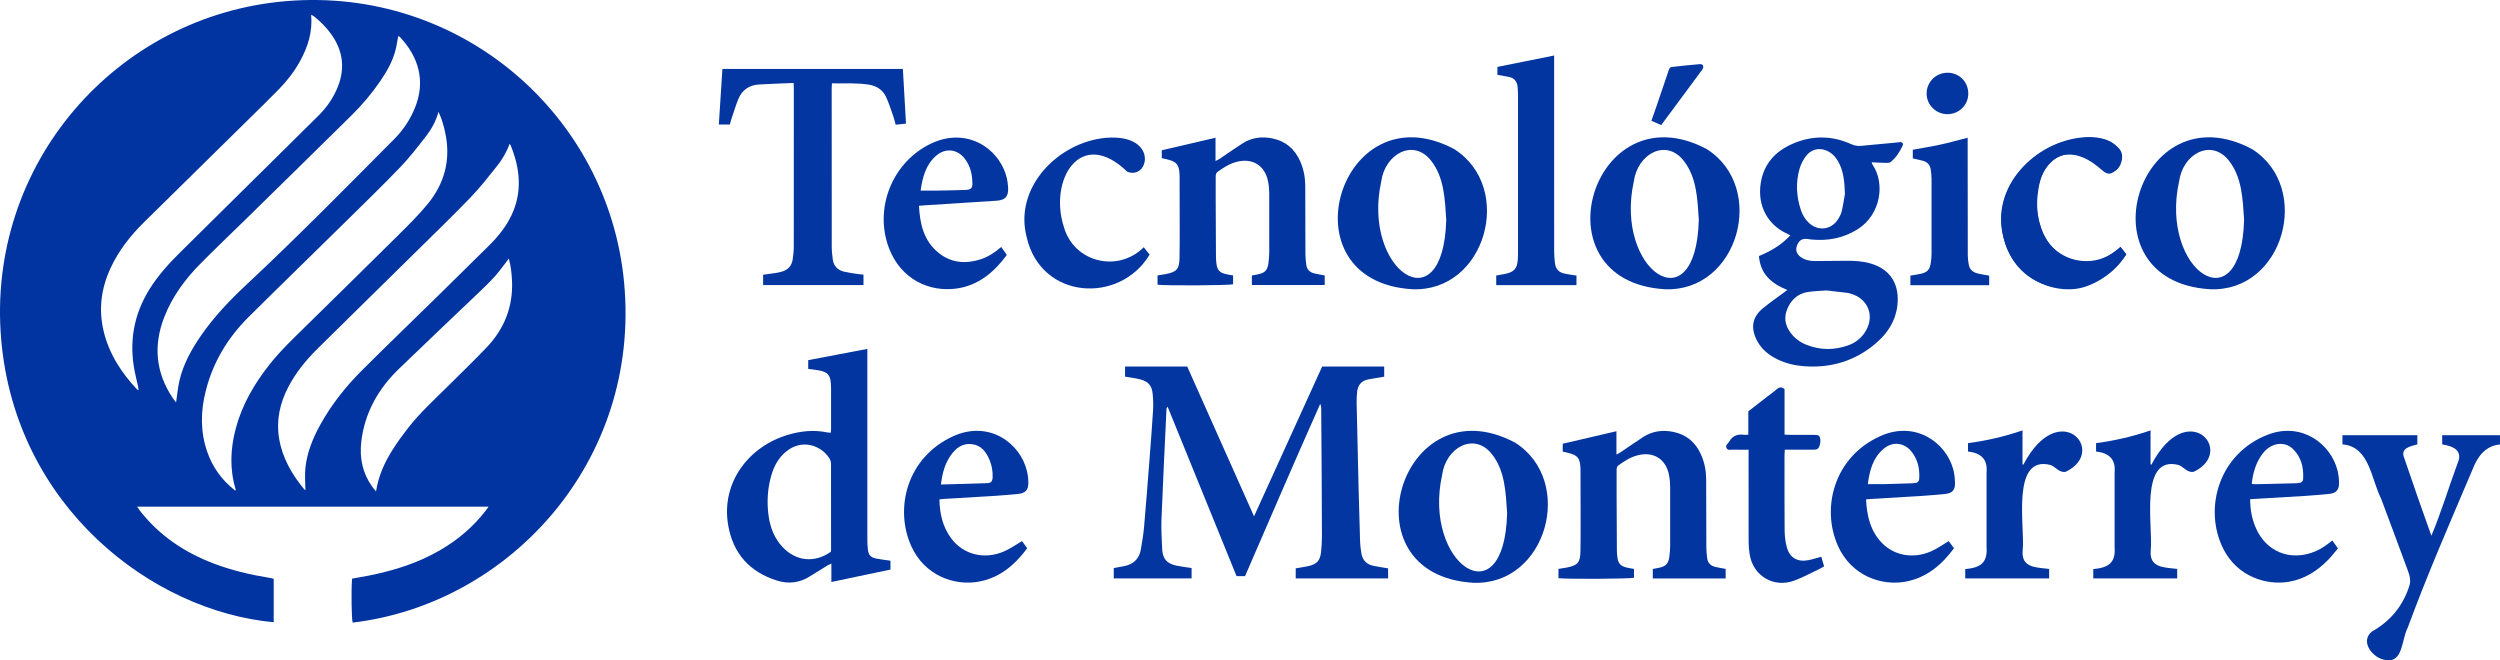
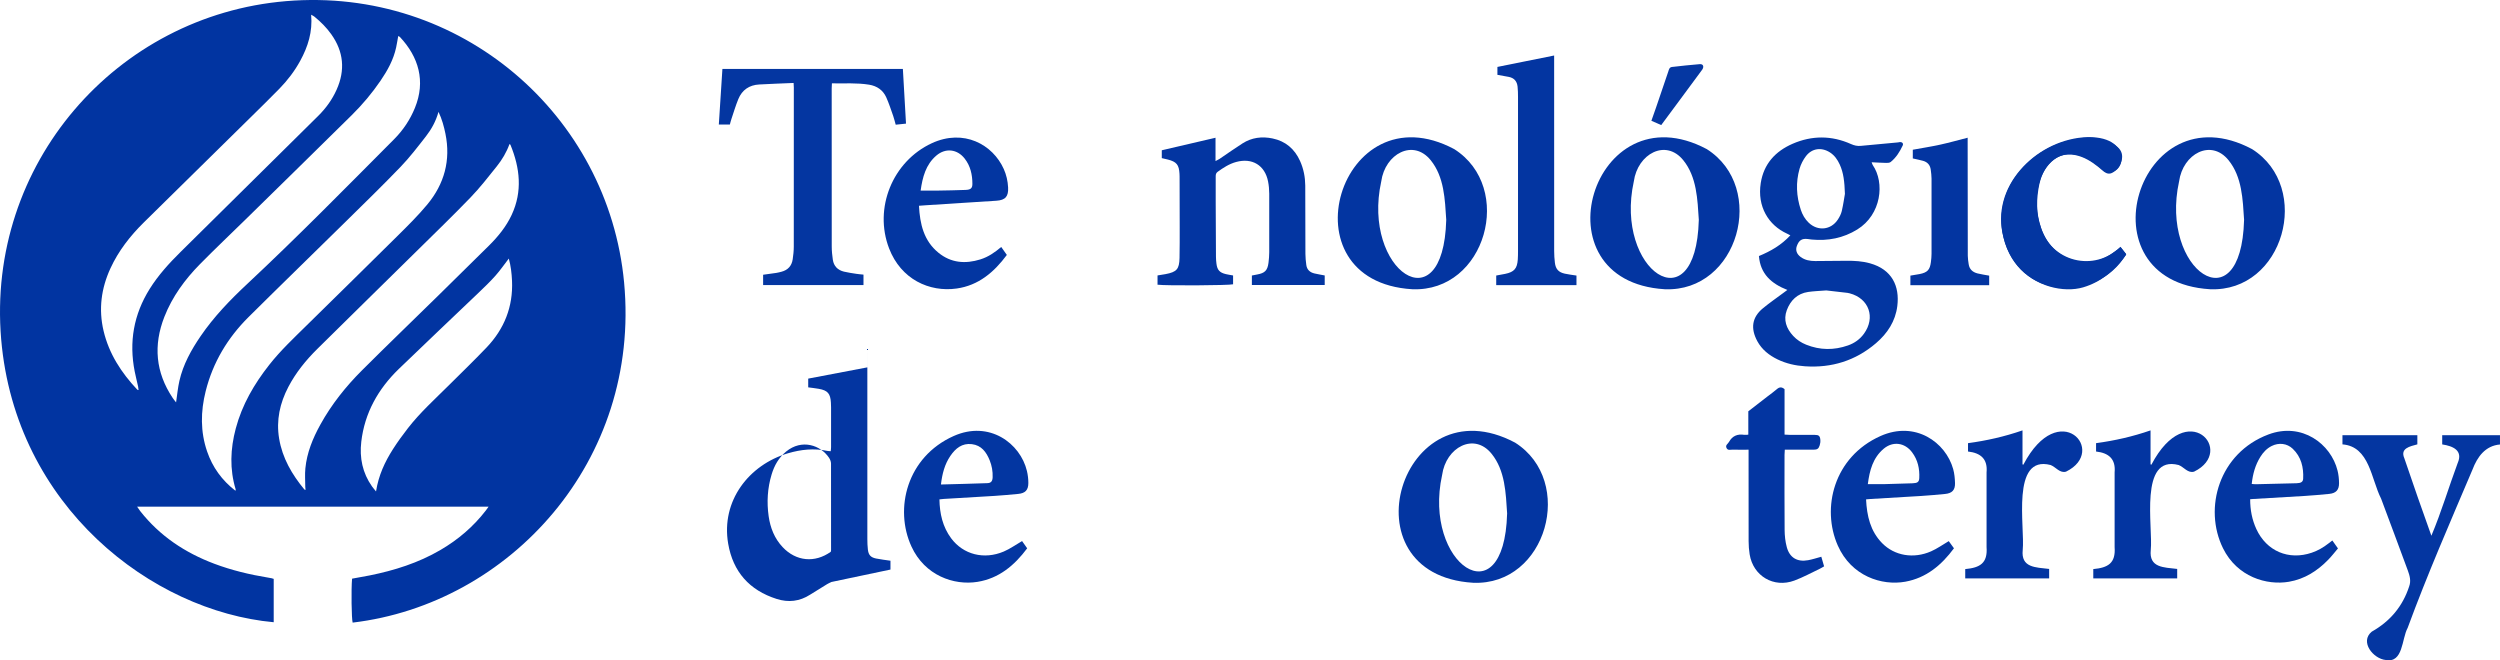
<svg xmlns="http://www.w3.org/2000/svg" id="Capa_2" viewBox="0 0 1133.34 299.35">
  <defs>
    <style>      .cls-1 {        fill: #0134a1;      }      .cls-2 {        fill: #0335a1;      }      .cls-3 {        fill: #0336a1;      }      .cls-4 {        fill: #0537a2;      }      .cls-5 {        fill: #0436a1;      }    </style>
  </defs>
  <g id="Capa_1-2" data-name="Capa_1">
    <path class="cls-1" d="M221.5,229.68H62.15c.57.82.97,1.46,1.43,2.04,8.85,11.25,20.29,18.85,33.58,23.85,7.88,2.96,16.02,4.91,24.32,6.27.55.09,1.1.19,1.65.3.3.07.59.18.95.29v19.65C68.8,277.01,6.99,229.56.53,153.8-6.24,74.42,52.72,7.01,129.64.52c79.13-6.68,146.16,51.59,153.29,127.55,7.6,80.98-51.96,145.75-123.06,154.18-.51-1.68-.7-15.03-.26-19.92,2.6-.48,5.26-.93,7.91-1.46,11.26-2.26,22.12-5.69,32.1-11.51,8.03-4.68,14.98-10.61,20.67-17.99.33-.42.63-.87,1.2-1.68ZM180.53,16.34c-.34,1.88-.6,3.54-.95,5.18-1.2,5.57-3.91,10.44-7.08,15.09-3.84,5.63-8.22,10.83-13.06,15.61-15.98,15.79-32.04,31.49-48.07,47.22-6.9,6.77-13.94,13.42-20.72,20.31-6.83,6.94-12.54,14.72-16.13,23.87-5.05,12.88-4,25.17,3.75,36.76.45.68.98,1.3,1.55,2.04.52-3.49.8-6.67,1.51-9.76,1.69-7.43,5.33-13.99,9.59-20.23,6.03-8.83,13.39-16.45,21.19-23.74,22.78-21.3,44.62-43.55,66.62-65.64,4.03-4.05,7.17-8.77,9.35-14.09,4.98-12.15,1.7-23.15-6.78-32.19-.15-.16-.39-.22-.76-.43ZM62.82,176.83c-.08-.58-.11-1.11-.22-1.63-.5-2.26-1.08-4.5-1.53-6.77-2.65-13.37-.47-25.88,6.79-37.47,3.89-6.21,8.77-11.57,13.96-16.7,20.84-20.54,41.64-41.12,62.43-61.72,3.49-3.45,6.35-7.4,8.36-11.9,3.96-8.85,3.19-17.24-2.46-25.15-2.15-3.02-4.75-5.6-7.61-7.94-.39-.32-.87-.52-1.49-.88.71,7.71-1.44,14.48-4.95,20.9-2.55,4.66-5.74,8.85-9.44,12.64-4.25,4.35-8.59,8.6-12.92,12.86-16.18,15.93-32.39,31.83-48.55,47.78-6.18,6.1-11.49,12.88-15.14,20.83-4.17,9.08-5.41,18.5-3.11,28.28,2.45,10.41,8.08,19.03,15.31,26.71.09.09.29.08.57.16ZM106.74,222.46c.08-.41.13-.5.11-.56-2.8-9.22-2.42-18.44.03-27.65,2.86-10.77,8.34-20.16,15.17-28.84,5.11-6.5,11.12-12.13,16.98-17.91,13.73-13.51,27.5-26.98,41.18-40.55,4.65-4.61,9.34-9.23,13.51-14.26,7.71-9.3,10.67-20.03,8.22-32.03-.68-3.32-1.55-6.59-3.15-9.95-1.21,4.33-3.21,7.9-5.71,11.11-3.68,4.72-7.34,9.51-11.48,13.82-8.2,8.52-16.69,16.77-25.12,25.07-14.58,14.36-29.28,28.6-43.8,43.02-9.48,9.42-16.17,20.56-19.44,33.6-2.3,9.17-2.45,18.34.67,27.39,2.46,7.14,6.69,13,12.82,17.76ZM138.52,222.1c-.05-.5-.13-.95-.13-1.4-.01-2.79-.23-5.6.04-8.36.69-7.11,3.35-13.6,6.77-19.8,5.06-9.17,11.53-17.29,18.91-24.66,11.37-11.35,22.95-22.49,34.42-33.74,7.76-7.61,15.52-15.23,23.23-22.89,4.1-4.08,7.73-8.54,10.19-13.82,4.98-10.68,3.77-21.27-.55-31.8-.05-.12-.25-.18-.44-.31-1.33,3.72-3.34,7.07-5.77,10.11-3.84,4.8-7.63,9.69-11.89,14.1-8.1,8.4-16.5,16.5-24.81,24.7-14.86,14.65-29.77,29.24-44.6,43.91-5.19,5.13-9.78,10.77-13.18,17.28-3.84,7.35-5.56,15.09-4.18,23.38,1.47,8.87,5.82,16.31,11.45,23.11.08.1.28.1.55.19ZM170.47,222.77c1.14-7.29,4.01-13.4,7.66-19.13,2.1-3.29,4.41-6.47,6.81-9.55,5.51-7.09,12.18-13.1,18.52-19.41,5.72-5.69,11.53-11.3,17.1-17.13,8.04-8.42,12.07-18.49,11.56-30.22-.15-3.44-.56-6.86-1.46-10.12-2.07,2.69-3.93,5.38-6.08,7.8-2.44,2.74-5.1,5.29-7.76,7.83-12.01,11.49-24.11,22.88-36.05,34.44-9.34,9.05-15.46,19.89-16.99,32.97-.85,7.3.55,14.15,4.86,20.26.48.68,1.05,1.31,1.82,2.27Z" />
-     <path class="cls-3" d="M568.5,234.07c10.44-22.96,20.65-45.4,30.89-67.92h28.12v4.61c-.62.11-1.29.24-1.96.35-1.81.31-3.63.55-5.43.92-2.97.61-4.53,2.58-4.87,5.49-.21,1.82-.27,3.67-.23,5.5.27,12.94.57,25.89.89,38.83.19,7.83.4,15.66.66,23.49.06,1.83.28,3.67.58,5.47.51,3.07,2.32,5.04,5.4,5.68,2.18.45,4.4.77,6.72,1.17v4.55h-41.88v-4.57c1.94-.33,3.83-.57,5.68-.99,3.88-.88,5.34-2.4,5.8-6.29.29-2.45.41-4.94.41-7.41,0-9.27-.07-18.55-.12-27.82-.06-9.99-.13-19.98-.21-29.97,0-.67-.11-1.33-.45-2.05-11.58,25.95-22.77,52.01-34.08,78.08h-3.84c-10.36-25.46-20.76-51-31.28-76.87-.3.57-.47.75-.48.93-.78,16.6-1.61,33.21-2.27,49.82-.18,4.54.08,9.11.29,13.65.22,4.67,2.09,6.8,6.66,7.74,2.18.45,4.41.69,6.69,1.04v4.7h-35.29v-4.66c.87-.17,1.64-.31,2.41-.46,1.02-.2,2.05-.34,3.05-.6,3.78-.98,6.11-3.39,6.79-7.23.59-3.38,1.18-6.78,1.48-10.19.92-10.43,1.71-20.86,2.52-31.3.56-7.25,1.13-14.5,1.57-21.76.15-2.46.08-4.95-.17-7.41-.38-3.87-2.01-5.7-5.82-6.65-2.15-.54-4.38-.79-6.7-1.19v-4.6h28.17c10.01,22.43,20.02,44.89,30.29,67.91Z" />
    <path class="cls-3" d="M810.27,131.44c-7.28-2.87-12.22-7.24-12.89-15.37,5.35-2.2,10.21-5,14.25-9.39-.64-.33-1.1-.58-1.58-.8-8.3-3.8-13.52-12.2-11.84-22.91,1.36-8.66,6.6-14.38,14.43-17.79,8.81-3.83,17.7-3.81,26.5.13,1.44.64,2.83.97,4.39.82,5.65-.55,11.3-1.06,16.95-1.58.32-.03.63-.16.94-.16.95,0,1.54.71,1.15,1.55-1.33,2.85-2.98,5.49-5.45,7.49-.48.39-1.33.43-2.01.42-2.13-.04-4.26-.18-6.63-.29.23.58.3.97.5,1.26,5.52,8,3.94,22.44-7.01,29.21-6.36,3.93-13.29,5.26-20.68,4.56-.64-.06-1.27-.18-1.9-.25-2.56-.27-3.86.59-4.81,3.15-.7,1.88-.1,3.67,1.74,5.02,1.96,1.44,4.24,1.83,6.59,1.83,4.72,0,9.43-.07,14.15-.12,3.61-.03,7.18.17,10.68,1.15,10,2.79,13.49,10.39,12.38,19.35-.86,6.94-4.49,12.43-9.68,16.87-9.25,7.91-20.05,11.28-32.18,10.46-4.35-.29-8.54-1.23-12.47-3.14-3.82-1.86-7.06-4.43-9.12-8.21-3.18-5.87-2.44-10.88,2.57-14.99,2.96-2.43,6.12-4.62,9.2-6.91.51-.38,1.02-.75,1.82-1.35ZM827.92,131.66c-3.14.25-5.7.32-8.22.69-4.91.72-8.02,3.84-9.68,8.27-1.64,4.4-.2,8.3,2.89,11.65,1.65,1.79,3.66,3.09,5.9,3.99,6.26,2.51,12.6,2.56,18.94.34,2.91-1.02,5.38-2.75,7.23-5.29,5.37-7.39,2.31-16.05-6.49-18.34-.31-.08-.62-.16-.94-.2-3.4-.4-6.8-.78-9.64-1.11ZM836.37,87.89c-.19-5.51-.62-9.54-2.35-13.31-1.01-2.21-2.37-4.16-4.46-5.5-3.82-2.44-8.16-1.87-10.88,1.73-1.27,1.68-2.3,3.69-2.88,5.7-1.77,6.22-1.45,12.47.57,18.6.73,2.21,1.88,4.23,3.59,5.86,4.13,3.94,10.08,3.32,13.2-1.43.78-1.18,1.47-2.52,1.79-3.88.69-3.01,1.12-6.09,1.42-7.77Z" />
-     <path class="cls-2" d="M393.2,158.19v2.5c0,27.89,0,55.78,0,83.67,0,1.6.06,3.2.24,4.78.28,2.44,1.27,3.55,3.71,4.05,2.11.43,4.25.67,6.53,1.01v4c-8.85,1.86-17.72,3.73-26.79,5.64v-8.37c-.87.44-1.42.66-1.92.97-2.59,1.58-5.19,3.16-7.74,4.79-4.75,3.05-9.82,3.62-15.15,1.92-12.34-3.93-19.78-12.3-21.97-25.03-3.35-19.41,9.43-35.8,27.13-41.01,5.81-1.71,11.74-2.35,17.76-1.08.46.1.95.09,1.6.15.06-.65.15-1.26.15-1.87.01-5.99,0-11.99,0-17.98,0-.72-.03-1.44-.07-2.16-.23-4.12-1.46-5.55-5.49-6.27-1.56-.28-3.15-.44-4.8-.67v-3.96c8.9-1.69,17.66-3.36,26.8-5.1ZM376.63,250.13c.04-.22.12-.45.12-.68.01-13.1.03-26.2-.02-39.3,0-.88-.4-1.87-.9-2.62-3.8-5.69-12.31-8.69-19.47-2.81-3.33,2.74-5.34,6.32-6.56,10.37-1.88,6.21-2.25,12.57-1.34,18.96.75,5.23,2.63,10.03,6.32,13.96,6.08,6.49,14.62,7.31,21.86,2.12Z" />
+     <path class="cls-2" d="M393.2,158.19v2.5c0,27.89,0,55.78,0,83.67,0,1.6.06,3.2.24,4.78.28,2.44,1.27,3.55,3.71,4.05,2.11.43,4.25.67,6.53,1.01v4c-8.85,1.86-17.72,3.73-26.79,5.64c-.87.44-1.42.66-1.92.97-2.59,1.58-5.19,3.16-7.74,4.79-4.75,3.05-9.82,3.62-15.15,1.92-12.34-3.93-19.78-12.3-21.97-25.03-3.35-19.41,9.43-35.8,27.13-41.01,5.81-1.71,11.74-2.35,17.76-1.08.46.1.95.09,1.6.15.06-.65.15-1.26.15-1.87.01-5.99,0-11.99,0-17.98,0-.72-.03-1.44-.07-2.16-.23-4.12-1.46-5.55-5.49-6.27-1.56-.28-3.15-.44-4.8-.67v-3.96c8.9-1.69,17.66-3.36,26.8-5.1ZM376.63,250.13c.04-.22.12-.45.12-.68.01-13.1.03-26.2-.02-39.3,0-.88-.4-1.87-.9-2.62-3.8-5.69-12.31-8.69-19.47-2.81-3.33,2.74-5.34,6.32-6.56,10.37-1.88,6.21-2.25,12.57-1.34,18.96.75,5.23,2.63,10.03,6.32,13.96,6.08,6.49,14.62,7.31,21.86,2.12Z" />
    <path class="cls-5" d="M359.76,37.61c-5.4.23-10.51.4-15.61.69-4.48.25-7.74,2.47-9.44,6.62-1.21,2.94-2.11,6.01-3.13,9.03-.28.82-.47,1.66-.71,2.52h-5c.55-8.46,1.08-16.79,1.63-25.23h81.81c.47,8.19.94,16.37,1.42,24.8-1.52.16-2.98.31-4.67.49-.39-1.37-.69-2.66-1.12-3.91-1.01-2.85-1.93-5.75-3.17-8.5-1.48-3.29-4.22-5.15-7.77-5.73-5.54-.9-11.13-.5-16.86-.6-.04.89-.1,1.59-.1,2.28,0,23.9-.02,47.79.02,71.69,0,1.99.21,3.98.49,5.95.42,2.92,2.22,4.74,5.04,5.43,1.85.45,3.76.7,5.65,1,1.02.16,2.05.23,3.21.35v4.73h-45.5v-4.67c2.02-.28,3.98-.53,5.95-.83.79-.12,1.56-.32,2.33-.52,2.95-.76,4.69-2.67,5.13-5.65.28-1.89.49-3.81.49-5.72.03-24.06.02-48.11.02-72.17,0-.54-.05-1.08-.1-2.08Z" />
-     <path class="cls-2" d="M782.29,257.92v4.31h-33.02v-4.29c.72-.14,1.55-.31,2.38-.46,3.49-.63,4.7-1.81,5.15-5.28.21-1.58.33-3.18.34-4.77.03-8.87.04-17.75,0-26.62-.01-1.83-.17-3.68-.52-5.48-1.44-7.37-7.21-10.85-14.47-8.86-3.15.86-5.81,2.59-8.41,4.47-.87.63-.87,1.42-.87,2.32.01,3.76,0,7.51,0,11.27.03,8.31.06,16.62.12,24.93,0,1.04.09,2.08.22,3.11.35,2.86,1.43,4.07,4.27,4.74,1.07.25,2.16.41,3.27.61v4c-1.62.52-30.63.69-34.25.19v-4.2c1.18-.19,2.42-.36,3.65-.6,5.06-.96,6.21-2.24,6.32-7.34.1-4.63.08-9.27.08-13.91,0-7.67-.03-15.35-.05-23.02,0-.4-.02-.8-.04-1.2-.22-4.11-1.34-5.48-5.36-6.49-.85-.21-1.7-.4-2.67-.62v-3.56c8.03-1.87,16.08-3.75,24.36-5.68v10.57c.89-.48,1.43-.72,1.91-1.04,3.44-2.32,6.82-4.74,10.33-6.97,4.18-2.67,8.81-3.24,13.61-2.24,5.9,1.23,10.01,4.75,12.47,10.21,1.6,3.55,2.33,7.31,2.36,11.18.06,10.31.02,20.62.07,30.93,0,1.67.19,3.34.4,5,.27,2.17,1.65,3.4,3.71,3.88,1.47.34,2.96.58,4.65.91Z" />
    <path class="cls-2" d="M640.19,131.12c-59.1-3.62-32.68-91.04,19.05-63.53,27.49,17.42,14.37,64.95-19.05,63.53ZM655.64,99.74c-.61-9.32-.89-19.49-7.04-27.1-7.94-9.83-20.71-2.95-22.44,9.65-8.86,40.24,28.15,65.53,29.47,17.45Z" />
    <path class="cls-5" d="M1061.92,201.47v-4.19h33.95v4.16c-3.35.93-7.87,1.75-5.91,6.28,4.02,11.78,8.03,23.44,12.27,35.15,4.54-10.76,7.85-21.98,11.92-32.94,2.52-5.72-2.11-7.72-7.01-8.46v-4.18h26.19v4.21c-6.64.56-10.26,5.59-12.46,11.38-10.11,23.8-20.47,47.5-29.4,71.78-2.73,4.95-1.96,16.02-9.93,14.54-5.67-.55-11.9-8.26-6.35-12.84,8.35-4.7,14.03-11.5,16.97-20.52.93-2.49.25-4.89-.62-7.24-4.02-10.85-8.02-21.71-12.1-32.54-4.54-8.89-5.21-23.66-17.54-24.61Z" />
    <path class="cls-3" d="M453.9,111.97c.92,1.3,1.69,2.39,2.54,3.6-5.81,7.85-12.88,13.83-22.71,15.22-12.45,1.77-25.3-4.21-30.67-18.17-7.04-18.26,1.58-39.45,19.33-47.68,14.5-6.72,27.68.58,32.66,11.69,1.19,2.66,1.81,5.44,1.96,8.34.21,4.09-1.22,5.76-5.32,6.03-10.76.72-21.53,1.38-32.29,2.07-.87.06-1.73.13-2.8.21.43,8.28,2.17,15.86,8.83,21.29,5.68,4.63,12.18,5.17,19.02,3.02,3.49-1.09,6.46-3.09,9.45-5.64ZM417.36,86.4c2.81,0,5.34.03,7.88,0,4.15-.07,8.31-.14,12.45-.3,2.35-.09,3.13-.74,3.13-2.74,0-4.15-.88-8.11-3.49-11.46-3.36-4.32-8.68-4.95-12.86-1.37-4.78,4.09-6.24,9.74-7.12,15.88Z" />
    <path class="cls-3" d="M1020.08,226.34c0,4.85.87,9.28,2.79,13.47,4.61,10.04,14.67,14.32,25.14,10.75,2.75-.94,5.23-2.36,7.51-4.15.56-.44,1.12-.86,1.81-1.39.84,1.19,1.61,2.28,2.55,3.6-1.46,1.72-2.81,3.48-4.35,5.06-4.95,5.11-10.75,8.83-17.86,10.05-10.06,1.73-23.48-2.16-29.91-15.2-8.92-18.11-1.83-43.16,20.61-51.58,15.11-5.68,28.35,4.28,31.33,16.42.45,1.84.66,3.78.67,5.68.02,3.07-1.4,4.55-4.46,4.85-3.66.36-7.32.69-10.98.92-7.81.5-15.63.93-23.45,1.38-.39.02-.78.07-1.41.12ZM1020.78,219.39c.72.05,1.34.15,1.95.13,6.14-.14,12.27-.27,18.41-.45,2.01-.06,2.9-.61,2.97-2.08.24-5.12-.87-9.86-4.72-13.54-2.6-2.49-6.32-2.88-9.56-1.26-2.21,1.11-3.83,2.85-5.11,4.9-2.33,3.71-3.45,7.82-3.93,12.28Z" />
    <path class="cls-3" d="M463.35,245.3c.72,1.02,1.49,2.11,2.31,3.27-5.82,7.8-12.82,13.64-22.56,15.21-10.66,1.71-23.86-2.87-29.9-16.02-7.89-17.15-2.08-40.61,19.12-50.09,16.15-7.22,30.24,3.28,33.23,15.85.42,1.77.64,3.63.64,5.44,0,3.21-1.4,4.65-4.61,4.95-3.58.34-7.16.67-10.75.9-7.65.49-15.31.91-22.97,1.37-.62.04-1.24.13-1.98.21.12,6.47,1.46,12.45,5.32,17.64,5.5,7.38,14.9,9.81,23.86,5.99,2.82-1.2,5.37-3.05,8.29-4.74ZM426.55,219.64c7.23-.2,14.15-.35,21.06-.61,1.69-.06,2.32-.9,2.39-2.68.1-2.66-.36-5.25-1.36-7.71-1.51-3.71-3.72-6.76-8.06-7.29-4.45-.54-7.41,1.92-9.73,5.31-2.58,3.76-3.7,8.05-4.29,12.98Z" />
    <path class="cls-3" d="M845.95,226.38c.38,7.5,1.93,14.38,7.28,19.84,5.62,5.73,14.23,7.22,22.2,3.72,2.75-1.21,5.24-3,8.01-4.63.67.92,1.5,2.06,2.36,3.25-5.67,7.66-12.56,13.43-22.06,15.15-10.64,1.92-24.45-2.5-30.59-16.37-7.53-17.01-1.84-40.19,19.32-49.66,15.85-7.09,29.61,2.88,32.97,14.95.57,2.05.78,4.24.84,6.37.09,3.19-1.34,4.64-4.57,4.94-3.58.34-7.16.67-10.75.9-7.66.49-15.31.92-22.97,1.37-.62.04-1.23.11-2.04.18ZM846.75,219.47c2.73,0,5.2.04,7.66,0,4.23-.09,8.46-.22,12.69-.38,2.16-.08,2.88-.61,2.97-2.32.22-4.27-.66-8.27-3.27-11.74-3.29-4.38-8.65-5.12-12.83-1.62-4.91,4.12-6.42,9.83-7.22,16.07Z" />
    <path class="cls-2" d="M678.83,33.95v-3.61c8.57-1.73,17-3.42,25.72-5.18v2.62c0,28.69,0,57.39.01,86.08,0,1.75.12,3.52.33,5.26.35,2.86,1.64,4.3,4.45,4.93,1.7.38,3.45.57,5.33.87v4.33h-36.38v-4.34c1.3-.24,2.7-.47,4.08-.76,4.04-.83,5.42-2.4,5.7-6.5.09-1.27.09-2.56.1-3.83,0-23.26,0-46.52,0-69.78,0-1.6-.03-3.2-.2-4.79-.26-2.41-1.58-3.95-4.04-4.4-1.64-.3-3.29-.6-5.08-.92Z" />
    <path class="cls-2" d="M825.67,252.4c.4,1.39.82,2.82,1.26,4.35-.72.4-1.31.79-1.94,1.09-3.82,1.81-7.56,3.87-11.51,5.34-9.37,3.5-18.71-2.04-20.3-11.86-.32-1.96-.46-3.97-.47-5.96-.04-12.86-.02-25.72-.02-38.59v-2.91c-2.53,0-4.9.05-7.27-.02-.95-.03-2.15.52-2.75-.8-.58-1.28.65-1.81,1.12-2.66,1.54-2.78,3.88-3.75,6.95-3.26.53.08,1.1-.04,1.83-.07v-10.59c2.91-2.25,5.74-4.45,8.57-6.64,1.45-1.12,2.97-2.18,4.35-3.38,1.14-1,2.19-1.15,3.51-.02v20.6c.91.05,1.68.12,2.45.12,3.76.01,7.51,0,11.27.01,1.76,0,2.33.45,2.5,2.14.09.84-.02,1.76-.28,2.58-.5,1.58-1.12,1.98-2.82,1.99-3.52.02-7.03,0-10.55,0-.78,0-1.56,0-2.46,0-.05.93-.12,1.63-.12,2.33,0,11.34-.06,22.69.04,34.03.02,2.61.3,5.29.98,7.8,1.29,4.81,4.75,6.84,9.67,5.94,1.95-.35,3.85-1,5.95-1.56Z" />
    <path class="cls-2" d="M928.95,257.92v4.29h-38.04v-4.22c6.72-.63,10.22-2.67,9.67-10.01.03-11.27.03-22.54,0-33.8.56-6.08-2.61-8.83-8.41-9.49v-3.79c8.37-1.13,16.52-2.96,24.7-5.79v15.41c.13.05.26.09.39.14,16.17-30.91,38.45-6.16,19.35,3.15-2.79.84-4.61-2.07-6.99-3-18.11-4.73-11.56,28.26-12.65,38.52-.85,8.07,5.83,7.86,11.97,8.59Z" />
-     <path class="cls-3" d="M518.51,112.07c.87,1.1,1.7,2.16,2.65,3.37-13.59,22.58-49.18,20.42-55.69-7.77-6.06-22.61,14.24-43.32,36.02-45.2,23.87-1.84,19.5,19.32,9.54,15.38-21.18-20.56-35.7,3.74-28.72,25.09,4.56,16.01,24.49,20.86,36.2,9.13Z" />
    <path class="cls-3" d="M961.27,111.88c.87,1.1,1.7,2.16,2.65,3.37-13.59,22.58-49.18,20.42-55.69-7.77-6.06-22.61,14.24-43.32,36.02-45.2,23.87-1.84,19.5,19.32,9.54,15.38-21.18-20.56-35.7,3.74-28.72,25.09,4.56,16.01,24.49,20.86,36.2,9.13Z" />
    <path class="cls-3" d="M961.34,112.05c.9,1.15,1.68,2.15,2.43,3.1-.04.25-.02.44-.1.56-4.99,6.8-11.13,12.17-19.36,14.57-8.56,2.49-22.01-.13-30.08-10.32-9.31-11.76-9.28-28.85.4-41.1,7.65-9.69,17.82-15.09,30.08-16.4,4.28-.46,8.45.41,12.34,2.28,1.07.51,2.1,1.19,2.98,1.97,1.83,1.62,2.4,3.69,1.77,6.08-.58,2.18-1.8,3.91-3.63,5.18-1.45,1.01-2.76,1-4.21-.05-.97-.7-1.84-1.54-2.78-2.28-3.09-2.45-6.38-4.51-10.33-5.32-4.96-1.01-8.98.57-12.21,4.3-2.19,2.53-3.43,5.56-4.12,8.81-1.42,6.68-1.52,13.37.77,19.86,2.93,8.3,8.61,13.76,17.47,15.29,4.99.86,9.69-.43,13.94-3.16,1.54-.99,2.97-2.13,4.66-3.36Z" />
    <path class="cls-2" d="M867.14,71.82v-3.94c4.15-.76,8.31-1.4,12.41-2.3,4.12-.9,8.18-2.06,12.46-3.15,0,.95,0,1.81,0,2.68.01,16.95.02,33.89.06,50.84,0,1.27.22,2.54.4,3.8.33,2.36,1.85,3.66,4.04,4.21,1.69.42,3.42.66,5.26,1v4.34h-35.72v-4.35c1.42-.24,2.82-.43,4.21-.71,3.51-.72,4.62-1.89,5.08-5.37.17-1.26.3-2.54.3-3.82.02-11.35.02-22.7,0-34.05,0-1.35-.19-2.71-.36-4.05-.27-2.13-1.49-3.5-3.55-4.06-1.46-.4-2.95-.69-4.58-1.06Z" />
    <path class="cls-4" d="M753.1,56.7c-1.62-.7-2.99-1.3-4.47-1.94.77-2.19,1.5-4.21,2.19-6.23,1.83-5.36,3.64-10.73,5.47-16.09.3-.89.47-1.95,1.68-2.08,4.2-.46,8.4-.97,12.61-1.28,1.53-.11,2,1.07,1.15,2.42-.25.4-.56.77-.85,1.16-3.28,4.43-6.55,8.87-9.83,13.3-2.61,3.53-5.22,7.05-7.96,10.74Z" />
-     <path class="cls-5" d="M882.91,51.76c-5.22.03-9.51-4.18-9.51-9.34,0-5.22,4.18-9.41,9.42-9.45,5.29-.04,9.4,4.02,9.47,9.34.07,5.2-4.12,9.42-9.39,9.45Z" />
    <path class="cls-2" d="M1001.88,131.12c-59.1-3.62-32.68-91.04,19.05-63.53,27.49,17.42,14.37,64.95-19.05,63.53ZM1017.33,99.74c-.61-9.32-.89-19.49-7.04-27.1-7.94-9.83-20.71-2.95-22.44,9.65-8.86,40.24,28.15,65.53,29.47,17.45Z" />
    <path class="cls-2" d="M754.68,131.12c-59.1-3.62-32.68-91.04,19.05-63.53,27.49,17.42,14.37,64.95-19.05,63.53ZM770.14,99.74c-.61-9.32-.89-19.49-7.04-27.1-7.94-9.83-20.71-2.95-22.44,9.65-8.86,40.24,28.15,65.53,29.47,17.45Z" />
    <path class="cls-2" d="M600.54,124.88v4.31h-33.02v-4.29c.72-.14,1.55-.31,2.38-.46,3.49-.63,4.7-1.81,5.15-5.28.21-1.58.33-3.18.34-4.77.03-8.87.04-17.75,0-26.62-.01-1.83-.17-3.68-.52-5.48-1.44-7.37-7.21-10.85-14.47-8.86-3.15.86-5.81,2.59-8.41,4.47-.87.63-.87,1.42-.87,2.32.01,3.76,0,7.51,0,11.27.03,8.31.06,16.62.12,24.93,0,1.04.09,2.08.22,3.11.35,2.86,1.43,4.07,4.27,4.74,1.07.25,2.16.41,3.27.61v4c-1.62.52-30.63.69-34.25.19v-4.2c1.18-.19,2.42-.36,3.65-.6,5.06-.96,6.21-2.24,6.32-7.34.1-4.63.08-9.27.08-13.91,0-7.67-.03-15.35-.05-23.02,0-.4-.02-.8-.04-1.2-.22-4.11-1.34-5.48-5.36-6.49-.85-.21-1.7-.4-2.67-.62v-3.56c8.03-1.87,16.08-3.75,24.36-5.68v10.57c.89-.48,1.43-.72,1.91-1.04,3.44-2.32,6.82-4.74,10.33-6.97,4.18-2.67,8.81-3.24,13.61-2.24,5.9,1.23,10.01,4.75,12.47,10.21,1.6,3.55,2.33,7.31,2.36,11.18.06,10.31.02,20.62.07,30.93,0,1.67.19,3.34.4,5,.27,2.17,1.65,3.4,3.71,3.88,1.47.34,2.96.58,4.65.91Z" />
    <path class="cls-2" d="M987,257.92v4.29h-38.04v-4.22c6.72-.63,10.22-2.67,9.67-10.01.03-11.27.03-22.54,0-33.8.56-6.08-2.61-8.83-8.41-9.49v-3.79c8.37-1.13,16.52-2.96,24.7-5.79v15.41c.13.05.26.09.39.14,16.17-30.91,38.45-6.16,19.35,3.15-2.79.84-4.61-2.07-6.99-3-18.11-4.73-11.56,28.26-12.65,38.52-.85,8.07,5.83,7.86,11.97,8.59Z" />
    <path class="cls-2" d="M667.79,264.19c-59.1-3.62-32.68-91.04,19.05-63.53,27.49,17.42,14.37,64.95-19.05,63.53ZM683.24,232.81c-.61-9.32-.89-19.49-7.04-27.1-7.94-9.83-20.71-2.95-22.44,9.65-8.86,40.24,28.15,65.53,29.47,17.45Z" />
  </g>
</svg>